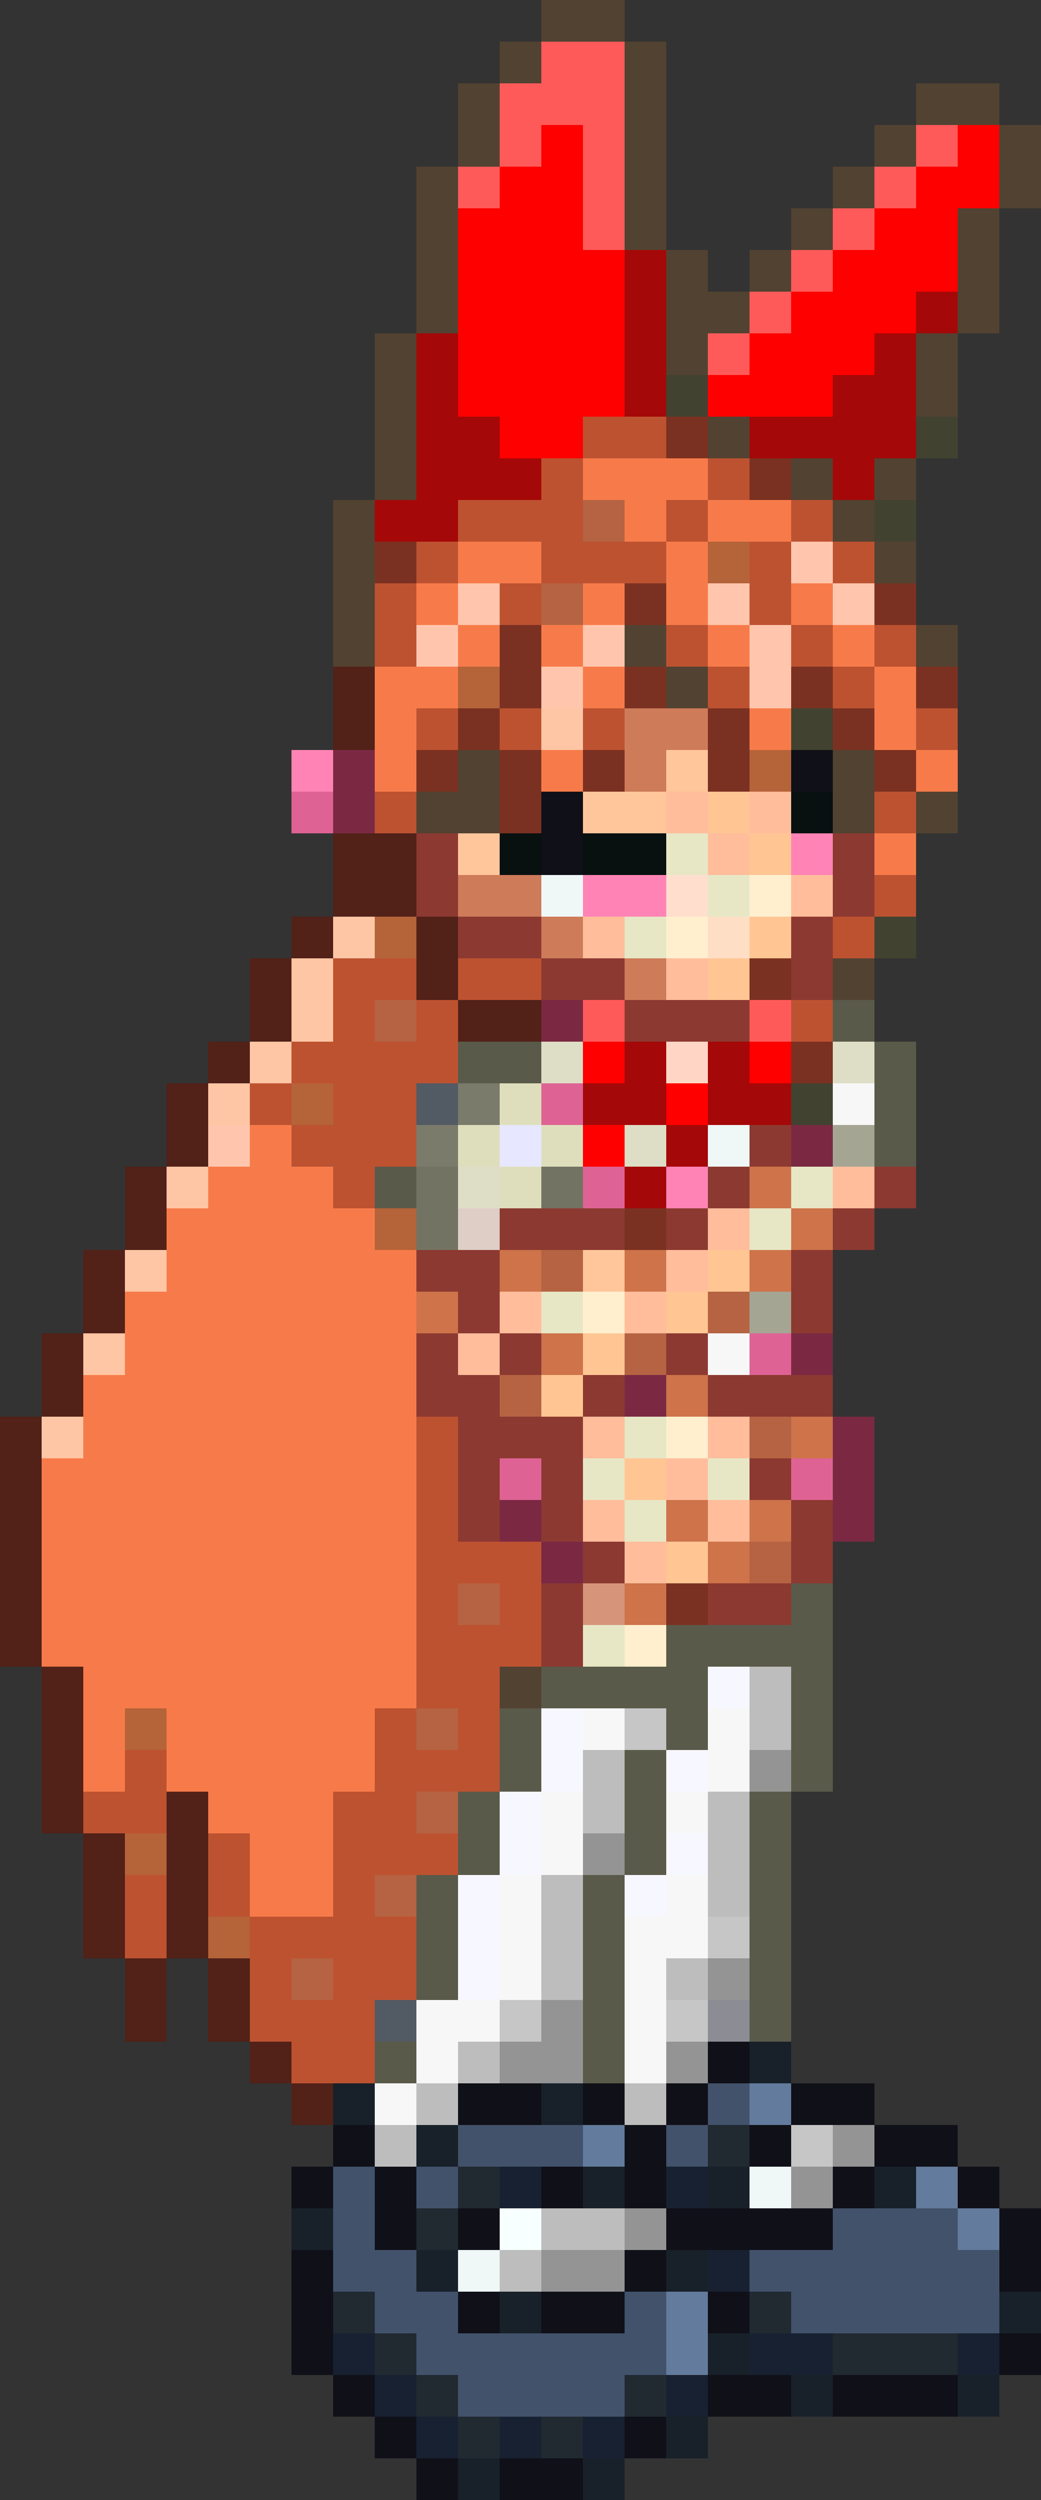
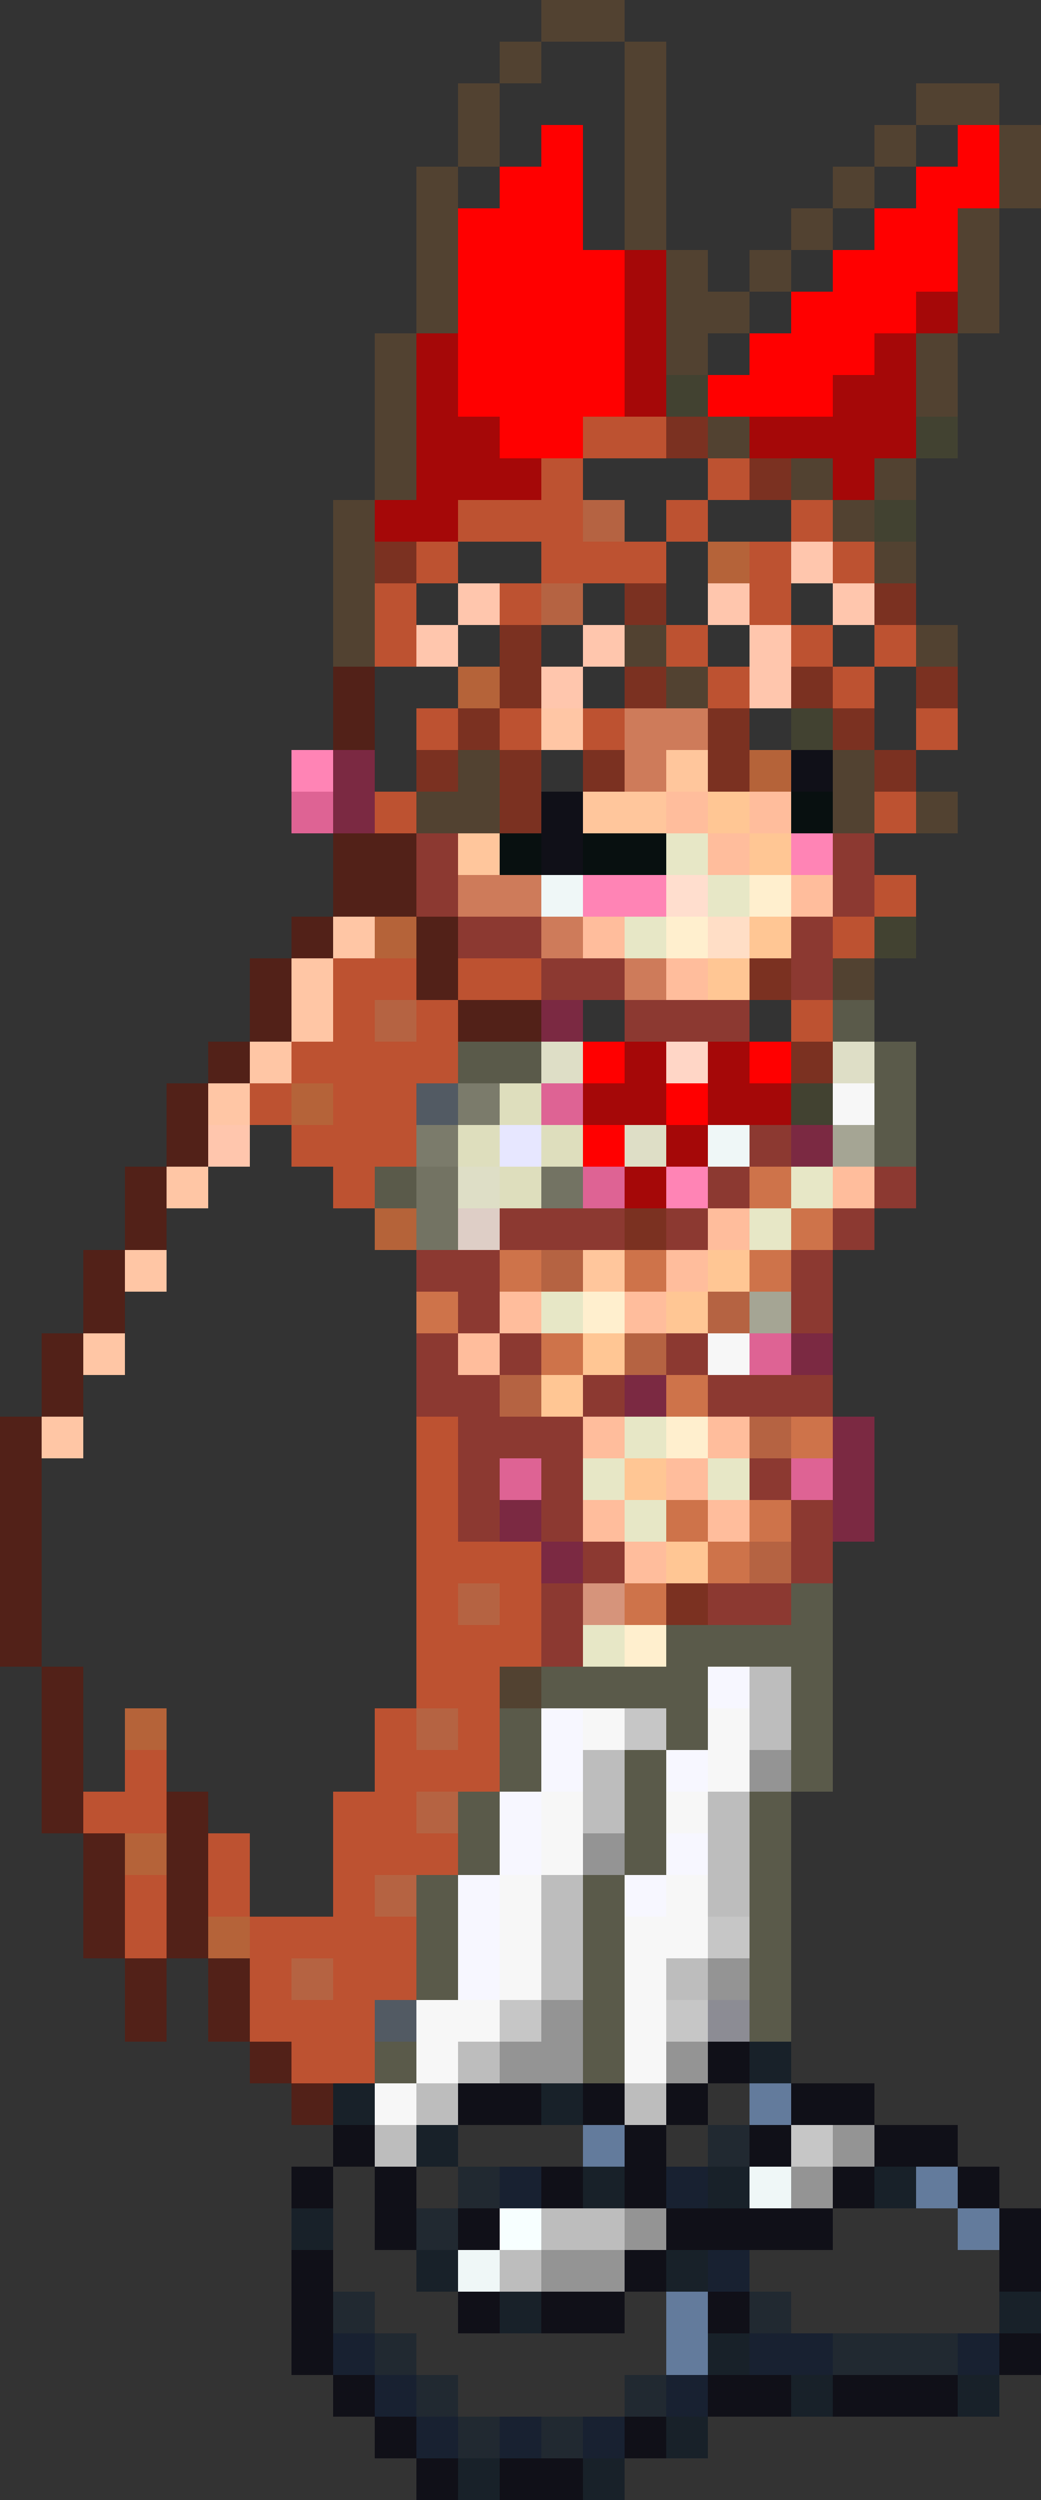
<svg xmlns="http://www.w3.org/2000/svg" height="60.0px" width="25.0px">
  <rect width="100%" height="100%" fill="#333333" stroke="none" />
  <g transform="matrix(1.0, 0.0, 0.0, 1.0, 13.0, 28.0)">
    <path d="M10.0 -18.0 L10.0 -20.0 11.0 -20.0 11.0 -23.0 12.0 -23.0 12.0 -25.0 11.0 -25.0 11.0 -26.0 9.0 -26.0 9.0 -25.0 8.0 -25.0 8.0 -24.0 7.0 -24.0 7.0 -23.0 6.0 -23.0 6.0 -22.0 5.0 -22.0 5.0 -21.0 4.0 -21.0 4.0 -22.0 3.0 -22.0 3.0 -27.0 2.0 -27.0 2.0 -28.0 0.0 -28.0 0.0 -27.0 -1.0 -27.0 -1.0 -26.0 -2.0 -26.0 -2.0 -24.0 -3.0 -24.0 -3.0 -20.0 -4.0 -20.0 -4.0 -16.0 -5.0 -16.0 -5.0 -12.0 -4.0 -12.0 -4.0 -14.0 -4.0 -15.0 -4.0 -16.0 -3.0 -16.0 -3.0 -20.0 -2.0 -20.0 -2.0 -23.0 -2.0 -24.0 -1.0 -24.0 -1.0 -26.0 0.0 -26.0 0.0 -27.0 2.0 -27.0 2.0 -22.0 3.0 -22.0 3.0 -19.0 4.0 -19.0 4.0 -20.0 5.0 -20.0 5.0 -21.0 6.0 -21.0 6.0 -22.0 7.0 -22.0 7.0 -23.0 8.0 -23.0 8.0 -24.0 9.0 -24.0 9.0 -25.0 10.0 -25.0 11.0 -25.0 11.0 -23.0 10.0 -23.0 10.0 -21.0 10.0 -20.0 9.0 -20.0 9.0 -18.0 10.0 -18.0 M8.0 -4.0 L8.0 -5.0 7.0 -5.0 7.0 -4.0 8.0 -4.0 M9.0 -8.0 L10.0 -8.0 10.0 -9.0 9.0 -9.0 9.0 -8.0 M10.0 -12.0 L10.0 -13.0 9.0 -13.0 9.0 -12.0 10.0 -12.0 M9.0 -14.0 L9.0 -15.0 8.0 -15.0 8.0 -16.0 9.0 -16.0 9.0 -17.0 8.0 -17.0 8.0 -16.0 7.0 -16.0 7.0 -17.0 6.0 -17.0 6.0 -16.0 7.0 -16.0 7.0 -15.0 8.0 -15.0 8.0 -14.0 9.0 -14.0 M5.0 -18.0 L4.0 -18.0 4.0 -17.0 5.0 -17.0 5.0 -18.0 M2.0 -13.0 L2.0 -12.0 3.0 -12.0 3.0 -13.0 2.0 -13.0 M-1.0 -10.0 L-2.0 -10.0 -2.0 -9.0 -3.0 -9.0 -3.0 -8.0 -2.0 -8.0 -1.0 -8.0 -1.0 -10.0 M3.0 -12.0 L3.0 -11.0 4.0 -11.0 4.0 -12.0 3.0 -12.0 M0.0 13.0 L0.0 12.0 -1.0 12.0 -1.0 13.0 0.0 13.0 M8.0 -10.0 L7.0 -10.0 7.0 -9.0 7.0 -8.0 8.0 -8.0 8.0 -9.0 8.0 -10.0" fill="#524231" fill-rule="evenodd" stroke="none" />
-     <path d="M10.0 -25.0 L9.0 -25.0 9.0 -24.0 8.0 -24.0 8.0 -23.0 7.0 -23.0 7.0 -22.0 6.0 -22.0 6.0 -21.0 5.0 -21.0 5.0 -20.0 4.0 -20.0 4.0 -19.0 5.0 -19.0 5.0 -20.0 6.0 -20.0 6.0 -21.0 7.0 -21.0 7.0 -22.0 8.0 -22.0 8.0 -23.0 9.0 -23.0 9.0 -24.0 10.0 -24.0 10.0 -25.0 M2.0 -22.0 L2.0 -27.0 0.0 -27.0 0.0 -26.0 -1.0 -26.0 -1.0 -24.0 -2.0 -24.0 -2.0 -23.0 -1.0 -23.0 -1.0 -24.0 0.0 -24.0 0.0 -25.0 1.0 -25.0 1.0 -22.0 2.0 -22.0 M2.0 -4.0 L1.0 -4.0 1.0 -3.0 2.0 -3.0 2.0 -4.0 M5.0 -4.0 L5.0 -3.0 6.0 -3.0 6.0 -4.0 5.0 -4.0" fill="#ff5a5a" fill-rule="evenodd" stroke="none" />
    <path d="M10.0 -21.0 L10.0 -23.0 11.0 -23.0 11.0 -25.0 10.0 -25.0 10.0 -24.0 9.0 -24.0 9.0 -23.0 8.0 -23.0 8.0 -22.0 7.0 -22.0 7.0 -21.0 6.0 -21.0 6.0 -20.0 5.0 -20.0 5.0 -19.0 4.0 -19.0 4.0 -18.0 5.0 -18.0 7.0 -18.0 7.0 -19.0 8.0 -19.0 8.0 -20.0 9.0 -20.0 9.0 -21.0 10.0 -21.0 M-2.0 -23.0 L-2.0 -20.0 -2.0 -18.0 -1.0 -18.0 -1.0 -17.0 0.0 -17.0 1.0 -17.0 1.0 -18.0 2.0 -18.0 2.0 -22.0 1.0 -22.0 1.0 -25.0 0.0 -25.0 0.0 -24.0 -1.0 -24.0 -1.0 -23.0 -2.0 -23.0 M2.0 -3.0 L1.0 -3.0 1.0 -2.0 2.0 -2.0 2.0 -3.0 M6.0 -3.0 L5.0 -3.0 5.0 -2.0 6.0 -2.0 6.0 -3.0 M4.0 -1.0 L4.0 -2.0 3.0 -2.0 3.0 -1.0 4.0 -1.0 M2.0 -1.0 L1.0 -1.0 1.0 0.0 2.0 0.0 2.0 -1.0" fill="#ff0000" fill-rule="evenodd" stroke="none" />
    <path d="M9.0 -18.0 L9.0 -20.0 10.0 -20.0 10.0 -21.0 9.0 -21.0 9.0 -20.0 8.0 -20.0 8.0 -19.0 7.0 -19.0 7.0 -18.0 5.0 -18.0 5.0 -17.0 6.0 -17.0 7.0 -17.0 7.0 -16.0 8.0 -16.0 8.0 -17.0 9.0 -17.0 9.0 -18.0 M3.0 -19.0 L3.0 -22.0 2.0 -22.0 2.0 -18.0 3.0 -18.0 3.0 -19.0 M-2.0 -20.0 L-3.0 -20.0 -3.0 -16.0 -4.0 -16.0 -4.0 -15.0 -3.0 -15.0 -2.0 -15.0 -2.0 -16.0 0.0 -16.0 0.0 -17.0 -1.0 -17.0 -1.0 -18.0 -2.0 -18.0 -2.0 -20.0 M5.0 -3.0 L4.0 -3.0 4.0 -2.0 4.0 -1.0 5.0 -1.0 6.0 -1.0 6.0 -2.0 5.0 -2.0 5.0 -3.0 M3.0 -3.0 L2.0 -3.0 2.0 -2.0 1.0 -2.0 1.0 -1.0 2.0 -1.0 3.0 -1.0 3.0 -2.0 3.0 -3.0 M4.0 -1.0 L3.0 -1.0 3.0 0.0 2.0 0.0 2.0 1.0 3.0 1.0 3.0 0.0 4.0 0.0 4.0 -1.0" fill="#a50808" fill-rule="evenodd" stroke="none" />
    <path d="M8.0 -5.0 L9.0 -5.0 9.0 -6.0 8.0 -6.0 8.0 -5.0 M9.0 -15.0 L9.0 -16.0 8.0 -16.0 8.0 -15.0 9.0 -15.0 M9.0 -17.0 L10.0 -17.0 10.0 -18.0 9.0 -18.0 9.0 -17.0 M4.0 -19.0 L3.0 -19.0 3.0 -18.0 4.0 -18.0 4.0 -19.0 M6.0 -2.0 L6.0 -1.0 7.0 -1.0 7.0 -2.0 6.0 -2.0 M7.0 -10.0 L7.0 -11.0 6.0 -11.0 6.0 -10.0 7.0 -10.0" fill="#424231" fill-rule="evenodd" stroke="none" />
    <path d="M9.0 -6.0 L9.0 -7.0 8.0 -7.0 8.0 -6.0 7.0 -6.0 7.0 -5.0 8.0 -5.0 8.0 -6.0 9.0 -6.0 M10.0 -10.0 L10.0 -11.0 9.0 -11.0 9.0 -10.0 10.0 -10.0 M-4.0 -14.0 L-4.0 -12.0 -3.0 -12.0 -3.0 -13.0 -3.0 -14.0 -4.0 -14.0 M0.0 -17.0 L0.0 -16.0 -2.0 -16.0 -2.0 -15.0 0.0 -15.0 0.0 -14.0 1.0 -14.0 2.0 -14.0 3.0 -14.0 3.0 -15.0 2.0 -15.0 1.0 -15.0 1.0 -16.0 1.0 -17.0 0.0 -17.0 M-2.0 -15.0 L-3.0 -15.0 -3.0 -14.0 -2.0 -14.0 -2.0 -15.0 M2.0 -18.0 L1.0 -18.0 1.0 -17.0 3.0 -17.0 3.0 -18.0 2.0 -18.0 M4.0 -17.0 L4.0 -16.0 3.0 -16.0 3.0 -15.0 4.0 -15.0 4.0 -16.0 5.0 -16.0 5.0 -17.0 4.0 -17.0 M4.0 -13.0 L3.0 -13.0 3.0 -12.0 4.0 -12.0 4.0 -11.0 5.0 -11.0 5.0 -12.0 4.0 -12.0 4.0 -13.0 M5.0 -15.0 L5.0 -14.0 5.0 -13.0 6.0 -13.0 6.0 -14.0 6.0 -15.0 5.0 -15.0 M0.0 -13.0 L0.0 -14.0 -1.0 -14.0 -1.0 -13.0 0.0 -13.0 M2.0 -11.0 L1.0 -11.0 1.0 -10.0 2.0 -10.0 2.0 -11.0 M-2.0 -11.0 L-3.0 -11.0 -3.0 -10.0 -2.0 -10.0 -2.0 -11.0 M-3.0 -9.0 L-4.0 -9.0 -4.0 -8.0 -3.0 -8.0 -3.0 -9.0 M-1.0 -11.0 L-1.0 -10.0 0.0 -10.0 0.0 -11.0 -1.0 -11.0 M-2.0 -5.0 L-2.0 -4.0 -3.0 -4.0 -3.0 -5.0 -4.0 -5.0 -5.0 -5.0 -5.0 -3.0 -6.0 -3.0 -6.0 -2.0 -5.0 -2.0 -5.0 -1.0 -6.0 -1.0 -6.0 0.0 -5.0 0.0 -5.0 1.0 -4.0 1.0 -4.0 0.0 -3.0 0.0 -3.0 -1.0 -3.0 -2.0 -2.0 -2.0 -2.0 -3.0 -2.0 -4.0 0.0 -4.0 0.0 -5.0 -2.0 -5.0 M-11.0 15.0 L-11.0 16.0 -10.0 16.0 -9.0 16.0 -9.0 15.0 -9.0 14.0 -10.0 14.0 -10.0 15.0 -11.0 15.0 M-10.0 17.0 L-10.0 19.0 -9.0 19.0 -9.0 17.0 -10.0 17.0 M-8.0 16.0 L-8.0 18.0 -7.0 18.0 -7.0 19.0 -7.0 21.0 -6.0 21.0 -6.0 22.0 -5.0 22.0 -4.0 22.0 -4.0 21.0 -4.0 20.0 -3.0 20.0 -3.0 18.0 -4.0 18.0 -4.0 17.0 -3.0 17.0 -2.0 17.0 -2.0 16.0 -3.0 16.0 -3.0 15.0 -2.0 15.0 -1.0 15.0 -1.0 13.0 -1.0 12.0 0.0 12.0 0.0 10.0 0.0 9.0 -1.0 9.0 -2.0 9.0 -2.0 6.0 -3.0 6.0 -3.0 13.0 -4.0 13.0 -4.0 15.0 -5.0 15.0 -5.0 18.0 -7.0 18.0 -7.0 16.0 -8.0 16.0 M6.0 -4.0 L6.0 -3.0 7.0 -3.0 7.0 -4.0 6.0 -4.0 M-3.0 -4.0 L-3.0 -3.0 -4.0 -3.0 -4.0 -4.0 -3.0 -4.0 M-6.0 -1.0 L-6.0 -2.0 -7.0 -2.0 -7.0 -1.0 -6.0 -1.0 M-2.0 10.0 L-1.0 10.0 -1.0 11.0 -2.0 11.0 -2.0 10.0 M-3.0 13.0 L-2.0 13.0 -2.0 14.0 -3.0 14.0 -3.0 13.0 M-5.0 20.0 L-6.0 20.0 -6.0 19.0 -5.0 19.0 -5.0 20.0 M7.0 -15.0 L7.0 -16.0 6.0 -16.0 6.0 -15.0 7.0 -15.0 7.0 -14.0 8.0 -14.0 8.0 -15.0 7.0 -15.0 M9.0 -13.0 L8.0 -13.0 8.0 -12.0 7.0 -12.0 7.0 -13.0 6.0 -13.0 6.0 -12.0 7.0 -12.0 7.0 -11.0 8.0 -11.0 8.0 -12.0 9.0 -12.0 9.0 -13.0 M8.0 -9.0 L8.0 -8.0 9.0 -8.0 9.0 -9.0 8.0 -9.0" fill="#bd5231" fill-rule="evenodd" stroke="none" />
-     <path d="M9.0 -7.0 L9.0 -8.0 8.0 -8.0 8.0 -7.0 9.0 -7.0 M10.0 -9.0 L10.0 -10.0 9.0 -10.0 9.0 -11.0 9.0 -12.0 8.0 -12.0 8.0 -11.0 8.0 -10.0 9.0 -10.0 9.0 -9.0 10.0 -9.0 M1.0 -17.0 L1.0 -16.0 2.0 -16.0 2.0 -15.0 3.0 -15.0 3.0 -14.0 3.0 -13.0 4.0 -13.0 4.0 -14.0 4.0 -15.0 3.0 -15.0 3.0 -16.0 4.0 -16.0 4.0 -17.0 3.0 -17.0 1.0 -17.0 M2.0 -14.0 L1.0 -14.0 1.0 -13.0 0.0 -13.0 0.0 -12.0 1.0 -12.0 1.0 -11.0 2.0 -11.0 2.0 -12.0 1.0 -12.0 1.0 -13.0 2.0 -13.0 2.0 -14.0 M0.0 -14.0 L0.0 -15.0 -2.0 -15.0 -2.0 -14.0 -1.0 -14.0 0.0 -14.0 M5.0 -16.0 L4.0 -16.0 4.0 -15.0 5.0 -15.0 6.0 -15.0 6.0 -16.0 5.0 -16.0 M5.0 -12.0 L5.0 -13.0 4.0 -13.0 4.0 -12.0 5.0 -12.0 M-1.0 -13.0 L-2.0 -13.0 -2.0 -12.0 -1.0 -12.0 -1.0 -13.0 M-2.0 -12.0 L-3.0 -12.0 -4.0 -12.0 -4.0 -10.0 -4.0 -9.0 -3.0 -9.0 -3.0 -10.0 -3.0 -11.0 -2.0 -11.0 -2.0 -12.0 M-3.0 -13.0 L-2.0 -13.0 -2.0 -14.0 -3.0 -14.0 -3.0 -13.0 M0.0 -10.0 L0.0 -9.0 1.0 -9.0 1.0 -10.0 0.0 -10.0 M5.0 -11.0 L5.0 -10.0 6.0 -10.0 6.0 -11.0 5.0 -11.0 M-9.0 1.0 L-9.0 2.0 -9.0 3.0 -10.0 3.0 -10.0 4.0 -10.0 5.0 -11.0 5.0 -11.0 6.0 -11.0 7.0 -12.0 7.0 -12.0 12.0 -11.0 12.0 -11.0 15.0 -10.0 15.0 -10.0 14.0 -10.0 13.0 -9.0 13.0 -9.0 14.0 -9.0 15.0 -8.0 15.0 -8.0 16.0 -7.0 16.0 -7.0 18.0 -5.0 18.0 -5.0 15.0 -4.0 15.0 -4.0 13.0 -3.0 13.0 -3.0 6.0 -3.0 4.0 -3.0 3.0 -3.0 2.0 -4.0 2.0 -4.0 1.0 -5.0 1.0 -5.0 0.0 -6.0 0.0 -6.0 -1.0 -7.0 -1.0 -7.0 0.0 -8.0 0.0 -8.0 1.0 -9.0 1.0 M7.0 -14.0 L6.0 -14.0 6.0 -13.0 7.0 -13.0 7.0 -14.0 M8.0 -13.0 L7.0 -13.0 7.0 -12.0 8.0 -12.0 8.0 -13.0" fill="#f77b4a" fill-rule="evenodd" stroke="none" />
    <path d="M1.0 -16.0 L1.0 -15.0 2.0 -15.0 2.0 -16.0 1.0 -16.0 M1.0 -14.0 L0.0 -14.0 0.0 -13.0 1.0 -13.0 1.0 -14.0 M-3.0 -4.0 L-4.0 -4.0 -4.0 -3.0 -3.0 -3.0 -3.0 -4.0 M1.0 2.0 L0.0 2.0 0.0 3.0 1.0 3.0 1.0 2.0 M0.0 5.0 L-1.0 5.0 -1.0 6.0 0.0 6.0 0.0 5.0 M5.0 3.0 L4.0 3.0 4.0 4.0 5.0 4.0 5.0 3.0 M3.0 4.0 L2.0 4.0 2.0 5.0 3.0 5.0 3.0 4.0 M5.0 6.0 L5.0 7.0 6.0 7.0 6.0 6.0 5.0 6.0 M5.0 9.0 L5.0 10.0 6.0 10.0 6.0 9.0 5.0 9.0 M-2.0 10.0 L-2.0 11.0 -1.0 11.0 -1.0 10.0 -2.0 10.0 M-3.0 13.0 L-3.0 14.0 -2.0 14.0 -2.0 13.0 -3.0 13.0 M-2.0 15.0 L-3.0 15.0 -3.0 16.0 -2.0 16.0 -2.0 15.0 M-3.0 17.0 L-4.0 17.0 -4.0 18.0 -3.0 18.0 -3.0 17.0 M-5.0 20.0 L-5.0 19.0 -6.0 19.0 -6.0 20.0 -5.0 20.0" fill="#b56342" fill-rule="evenodd" stroke="none" />
    <path d="M10.0 -11.0 L10.0 -12.0 9.0 -12.0 9.0 -11.0 10.0 -11.0 M9.0 -13.0 L9.0 -14.0 8.0 -14.0 8.0 -13.0 9.0 -13.0 M-4.0 -15.0 L-4.0 -14.0 -3.0 -14.0 -3.0 -15.0 -4.0 -15.0 M3.0 -14.0 L2.0 -14.0 2.0 -13.0 3.0 -13.0 3.0 -14.0 M3.0 -17.0 L4.0 -17.0 4.0 -18.0 3.0 -18.0 3.0 -17.0 M5.0 -17.0 L5.0 -16.0 6.0 -16.0 6.0 -17.0 5.0 -17.0 M2.0 -12.0 L2.0 -11.0 3.0 -11.0 3.0 -12.0 2.0 -12.0 M0.0 -12.0 L0.0 -13.0 -1.0 -13.0 -1.0 -12.0 -1.0 -11.0 -2.0 -11.0 -2.0 -10.0 -3.0 -10.0 -3.0 -9.0 -2.0 -9.0 -2.0 -10.0 -1.0 -10.0 -1.0 -8.0 0.0 -8.0 0.0 -9.0 0.0 -10.0 -1.0 -10.0 -1.0 -11.0 0.0 -11.0 0.0 -12.0 M1.0 -10.0 L1.0 -9.0 2.0 -9.0 2.0 -10.0 1.0 -10.0 M5.0 -11.0 L4.0 -11.0 4.0 -10.0 4.0 -9.0 5.0 -9.0 5.0 -10.0 5.0 -11.0 M5.0 -5.0 L5.0 -4.0 6.0 -4.0 6.0 -5.0 5.0 -5.0 M2.0 1.0 L2.0 2.0 3.0 2.0 3.0 1.0 2.0 1.0 M3.0 11.0 L4.0 11.0 4.0 10.0 3.0 10.0 3.0 11.0 M6.0 -11.0 L7.0 -11.0 7.0 -10.0 8.0 -10.0 8.0 -11.0 7.0 -11.0 7.0 -12.0 6.0 -12.0 6.0 -11.0 M9.0 -10.0 L8.0 -10.0 8.0 -9.0 9.0 -9.0 9.0 -10.0 M6.0 -3.0 L6.0 -2.0 7.0 -2.0 7.0 -3.0 6.0 -3.0" fill="#7b3121" fill-rule="evenodd" stroke="none" />
    <path d="M4.0 -15.0 L4.0 -14.0 5.0 -14.0 5.0 -15.0 4.0 -15.0 M-1.0 -12.0 L-2.0 -12.0 -2.0 -11.0 -1.0 -11.0 -1.0 -12.0 M5.0 -10.0 L5.0 -9.0 6.0 -9.0 6.0 -10.0 5.0 -10.0 M-3.0 -5.0 L-3.0 -6.0 -4.0 -6.0 -4.0 -5.0 -3.0 -5.0 M-10.0 16.0 L-10.0 17.0 -9.0 17.0 -9.0 16.0 -10.0 16.0 M-8.0 18.0 L-8.0 19.0 -7.0 19.0 -7.0 18.0 -8.0 18.0 M-6.0 -1.0 L-5.0 -1.0 -5.0 -2.0 -6.0 -2.0 -6.0 -1.0 M-3.0 1.0 L-4.0 1.0 -4.0 2.0 -3.0 2.0 -3.0 1.0 M-10.0 14.0 L-9.0 14.0 -9.0 13.0 -10.0 13.0 -10.0 14.0" fill="#b56339" fill-rule="evenodd" stroke="none" />
    <path d="M4.0 -14.0 L4.0 -13.0 5.0 -13.0 5.0 -12.0 5.0 -11.0 6.0 -11.0 6.0 -12.0 6.0 -13.0 5.0 -13.0 5.0 -14.0 4.0 -14.0 M-1.0 -14.0 L-2.0 -14.0 -2.0 -13.0 -3.0 -13.0 -3.0 -12.0 -2.0 -12.0 -2.0 -13.0 -1.0 -13.0 -1.0 -14.0 M2.0 -13.0 L1.0 -13.0 1.0 -12.0 2.0 -12.0 2.0 -13.0 M1.0 -11.0 L1.0 -12.0 0.0 -12.0 0.0 -11.0 1.0 -11.0 M-8.0 -1.0 L-8.0 0.0 -7.0 0.0 -7.0 -1.0 -8.0 -1.0 M7.0 -15.0 L6.0 -15.0 6.0 -14.0 7.0 -14.0 7.0 -13.0 8.0 -13.0 8.0 -14.0 7.0 -14.0 7.0 -15.0" fill="#ffc6ad" fill-rule="evenodd" stroke="none" />
    <path d="M-5.0 -12.0 L-5.0 -10.0 -4.0 -10.0 -4.0 -12.0 -5.0 -12.0 M-5.0 -8.0 L-5.0 -6.0 -6.0 -6.0 -6.0 -5.0 -7.0 -5.0 -7.0 -3.0 -8.0 -3.0 -8.0 -2.0 -9.0 -2.0 -9.0 0.0 -10.0 0.0 -10.0 2.0 -11.0 2.0 -11.0 4.0 -12.0 4.0 -12.0 6.0 -13.0 6.0 -13.0 12.0 -12.0 12.0 -12.0 16.0 -11.0 16.0 -11.0 19.0 -10.0 19.0 -10.0 21.0 -9.0 21.0 -9.0 19.0 -8.0 19.0 -8.0 21.0 -7.0 21.0 -7.0 22.0 -6.0 22.0 -6.0 23.0 -5.0 23.0 -5.0 22.0 -6.0 22.0 -6.0 21.0 -7.0 21.0 -7.0 19.0 -8.0 19.0 -8.0 18.0 -8.0 16.0 -8.0 15.0 -9.0 15.0 -9.0 16.0 -9.0 17.0 -9.0 19.0 -10.0 19.0 -10.0 17.0 -10.0 16.0 -11.0 16.0 -11.0 15.0 -11.0 12.0 -12.0 12.0 -12.0 7.0 -12.0 6.0 -11.0 6.0 -11.0 5.0 -11.0 4.0 -10.0 4.0 -10.0 3.0 -10.0 2.0 -9.0 2.0 -9.0 1.0 -9.0 0.0 -8.0 0.0 -8.0 -1.0 -8.0 -2.0 -7.0 -2.0 -7.0 -3.0 -6.0 -3.0 -6.0 -5.0 -5.0 -5.0 -5.0 -6.0 -4.0 -6.0 -3.0 -6.0 -3.0 -5.0 -3.0 -4.0 -2.0 -4.0 -2.0 -5.0 -2.0 -6.0 -3.0 -6.0 -3.0 -8.0 -4.0 -8.0 -5.0 -8.0 M0.0 -3.0 L0.0 -4.0 -2.0 -4.0 -2.0 -3.0 0.0 -3.0" fill="#522118" fill-rule="evenodd" stroke="none" />
    <path d="M7.0 9.0 L8.0 9.0 8.0 6.0 7.0 6.0 7.0 7.0 7.0 8.0 7.0 9.0 M7.0 5.0 L7.0 4.0 6.0 4.0 6.0 5.0 7.0 5.0 M-4.0 -9.0 L-4.0 -10.0 -5.0 -10.0 -5.0 -9.0 -5.0 -8.0 -4.0 -8.0 -4.0 -9.0 M1.0 -4.0 L0.0 -4.0 0.0 -3.0 1.0 -3.0 1.0 -4.0 M1.0 9.0 L0.0 9.0 0.0 8.0 -1.0 8.0 -1.0 9.0 0.0 9.0 0.0 10.0 1.0 10.0 1.0 9.0 M3.0 5.0 L2.0 5.0 2.0 6.0 3.0 6.0 3.0 5.0 M7.0 -1.0 L6.0 -1.0 6.0 0.0 7.0 0.0 7.0 -1.0" fill="#7b2942" fill-rule="evenodd" stroke="none" />
    <path d="M-1.0 -7.0 L-2.0 -7.0 -2.0 -6.0 0.0 -6.0 0.0 -5.0 1.0 -5.0 1.0 -6.0 0.0 -6.0 0.0 -7.0 -1.0 -7.0 M2.0 -11.0 L2.0 -10.0 2.0 -9.0 3.0 -9.0 3.0 -10.0 4.0 -10.0 4.0 -11.0 3.0 -11.0 2.0 -11.0 M2.0 -5.0 L2.0 -4.0 3.0 -4.0 3.0 -5.0 2.0 -5.0" fill="#ce7b5a" fill-rule="evenodd" stroke="none" />
    <path d="M-2.0 -8.0 L-2.0 -7.0 -1.0 -7.0 -1.0 -8.0 -2.0 -8.0 M4.0 -10.0 L3.0 -10.0 3.0 -9.0 2.0 -9.0 1.0 -9.0 1.0 -8.0 3.0 -8.0 3.0 -9.0 4.0 -9.0 4.0 -10.0 M2.0 2.0 L1.0 2.0 1.0 3.0 2.0 3.0 2.0 2.0" fill="#ffc69c" fill-rule="evenodd" stroke="none" />
    <path d="M7.0 10.0 L7.0 9.0 7.0 8.0 6.0 8.0 6.0 7.0 5.0 7.0 5.0 8.0 6.0 8.0 6.0 9.0 6.0 10.0 5.0 10.0 4.0 10.0 4.0 11.0 6.0 11.0 6.0 10.0 7.0 10.0 M7.0 6.0 L7.0 5.0 6.0 5.0 5.0 5.0 4.0 5.0 4.0 4.0 3.0 4.0 3.0 5.0 4.0 5.0 4.0 6.0 5.0 6.0 6.0 6.0 7.0 6.0 M7.0 4.0 L7.0 2.0 8.0 2.0 8.0 1.0 9.0 1.0 9.0 0.0 8.0 0.0 8.0 1.0 7.0 1.0 7.0 2.0 6.0 2.0 6.0 3.0 6.0 4.0 7.0 4.0 M-2.0 -7.0 L-2.0 -8.0 -3.0 -8.0 -3.0 -6.0 -2.0 -6.0 -2.0 -7.0 M2.0 -5.0 L1.0 -5.0 0.0 -5.0 0.0 -6.0 -2.0 -6.0 -2.0 -5.0 0.0 -5.0 0.0 -4.0 1.0 -4.0 2.0 -4.0 2.0 -5.0 M2.0 -4.0 L2.0 -3.0 3.0 -3.0 4.0 -3.0 5.0 -3.0 5.0 -4.0 4.0 -4.0 3.0 -4.0 2.0 -4.0 M6.0 -1.0 L5.0 -1.0 5.0 0.0 4.0 0.0 4.0 1.0 3.0 1.0 3.0 2.0 4.0 2.0 4.0 1.0 5.0 1.0 5.0 0.0 6.0 0.0 6.0 -1.0 M-3.0 2.0 L-3.0 3.0 -2.0 3.0 -2.0 4.0 -1.0 4.0 -1.0 3.0 -1.0 2.0 -2.0 2.0 -3.0 2.0 M-3.0 4.0 L-3.0 6.0 -2.0 6.0 -2.0 9.0 -1.0 9.0 -1.0 8.0 -1.0 7.0 0.0 7.0 0.0 8.0 0.0 9.0 1.0 9.0 1.0 8.0 1.0 7.0 1.0 6.0 0.0 6.0 -1.0 6.0 -1.0 5.0 0.0 5.0 0.0 4.0 -1.0 4.0 -1.0 5.0 -2.0 5.0 -2.0 4.0 -3.0 4.0 M-1.0 1.0 L-1.0 2.0 0.0 2.0 1.0 2.0 2.0 2.0 2.0 1.0 1.0 1.0 0.0 1.0 -1.0 1.0 M2.0 5.0 L1.0 5.0 1.0 6.0 2.0 6.0 2.0 5.0 M2.0 10.0 L2.0 9.0 1.0 9.0 1.0 10.0 0.0 10.0 0.0 12.0 1.0 12.0 1.0 11.0 1.0 10.0 2.0 10.0 M8.0 -8.0 L7.0 -8.0 7.0 -7.0 7.0 -6.0 8.0 -6.0 8.0 -7.0 8.0 -8.0 M6.0 -5.0 L6.0 -4.0 7.0 -4.0 7.0 -5.0 7.0 -6.0 6.0 -6.0 6.0 -5.0" fill="#8c3931" fill-rule="evenodd" stroke="none" />
    <path d="M-1.0 -8.0 L-1.0 -7.0 0.0 -7.0 0.0 -8.0 -1.0 -8.0 M3.0 -8.0 L1.0 -8.0 1.0 -7.0 3.0 -7.0 3.0 -8.0 M6.0 -9.0 L6.0 -8.0 7.0 -8.0 7.0 -9.0 6.0 -9.0" fill="#081010" fill-rule="evenodd" stroke="none" />
    <path d="M-6.0 -9.0 L-6.0 -8.0 -5.0 -8.0 -5.0 -9.0 -6.0 -9.0 M1.0 -2.0 L0.0 -2.0 0.0 -1.0 1.0 -1.0 1.0 -2.0 M1.0 1.0 L2.0 1.0 2.0 0.0 1.0 0.0 1.0 1.0 M0.0 8.0 L0.0 7.0 -1.0 7.0 -1.0 8.0 0.0 8.0 M5.0 4.0 L5.0 5.0 6.0 5.0 6.0 4.0 5.0 4.0 M6.0 7.0 L6.0 8.0 7.0 8.0 7.0 7.0 6.0 7.0" fill="#de6394" fill-rule="evenodd" stroke="none" />
    <path d="M-5.0 -10.0 L-6.0 -10.0 -6.0 -9.0 -5.0 -9.0 -5.0 -10.0 M6.0 -8.0 L6.0 -7.0 7.0 -7.0 7.0 -8.0 6.0 -8.0 M1.0 -7.0 L1.0 -6.0 2.0 -6.0 3.0 -6.0 3.0 -7.0 1.0 -7.0 M4.0 0.0 L3.0 0.0 3.0 1.0 4.0 1.0 4.0 0.0" fill="#ff84b5" fill-rule="evenodd" stroke="none" />
    <path d="M1.0 -11.0 L0.0 -11.0 0.0 -10.0 1.0 -10.0 1.0 -11.0 M-4.0 -6.0 L-5.0 -6.0 -5.0 -5.0 -6.0 -5.0 -6.0 -3.0 -7.0 -3.0 -7.0 -2.0 -8.0 -2.0 -8.0 -1.0 -7.0 -1.0 -7.0 -2.0 -6.0 -2.0 -6.0 -3.0 -5.0 -3.0 -5.0 -5.0 -4.0 -5.0 -4.0 -6.0 M-8.0 0.0 L-9.0 0.0 -9.0 1.0 -8.0 1.0 -8.0 0.0 M-9.0 2.0 L-10.0 2.0 -10.0 3.0 -9.0 3.0 -9.0 2.0 M-10.0 4.0 L-11.0 4.0 -11.0 5.0 -10.0 5.0 -10.0 4.0 M-11.0 6.0 L-12.0 6.0 -12.0 7.0 -11.0 7.0 -11.0 6.0" fill="#ffc6a5" fill-rule="evenodd" stroke="none" />
    <path d="M4.0 -9.0 L3.0 -9.0 3.0 -8.0 4.0 -8.0 4.0 -9.0 M5.0 -7.0 L5.0 -8.0 4.0 -8.0 4.0 -7.0 5.0 -7.0 M5.0 -9.0 L5.0 -8.0 6.0 -8.0 6.0 -9.0 5.0 -9.0 M1.0 -6.0 L1.0 -5.0 2.0 -5.0 2.0 -6.0 1.0 -6.0 M4.0 -5.0 L3.0 -5.0 3.0 -4.0 4.0 -4.0 4.0 -5.0 M-1.0 3.0 L-1.0 4.0 -2.0 4.0 -2.0 5.0 -1.0 5.0 -1.0 4.0 0.0 4.0 0.0 3.0 -1.0 3.0 M1.0 6.0 L1.0 7.0 2.0 7.0 2.0 6.0 1.0 6.0 M1.0 8.0 L1.0 9.0 2.0 9.0 2.0 10.0 3.0 10.0 3.0 9.0 2.0 9.0 2.0 8.0 1.0 8.0 M5.0 1.0 L4.0 1.0 4.0 2.0 3.0 2.0 3.0 3.0 2.0 3.0 2.0 4.0 3.0 4.0 3.0 3.0 4.0 3.0 4.0 2.0 5.0 2.0 5.0 1.0 M5.0 6.0 L4.0 6.0 4.0 7.0 5.0 7.0 5.0 6.0 M5.0 8.0 L4.0 8.0 4.0 7.0 3.0 7.0 3.0 8.0 4.0 8.0 4.0 9.0 5.0 9.0 5.0 8.0 M7.0 -6.0 L7.0 -7.0 6.0 -7.0 6.0 -6.0 7.0 -6.0 M7.0 0.0 L7.0 1.0 8.0 1.0 8.0 0.0 7.0 0.0" fill="#ffbd9c" fill-rule="evenodd" stroke="none" />
    <path d="M5.0 -9.0 L4.0 -9.0 4.0 -8.0 5.0 -8.0 5.0 -7.0 6.0 -7.0 6.0 -8.0 5.0 -8.0 5.0 -9.0 M5.0 -6.0 L5.0 -5.0 4.0 -5.0 4.0 -4.0 5.0 -4.0 5.0 -5.0 6.0 -5.0 6.0 -6.0 5.0 -6.0 M0.0 5.0 L0.0 6.0 1.0 6.0 1.0 5.0 0.0 5.0 M2.0 4.0 L1.0 4.0 1.0 5.0 2.0 5.0 2.0 4.0 M4.0 3.0 L5.0 3.0 5.0 2.0 4.0 2.0 4.0 3.0 3.0 3.0 3.0 4.0 4.0 4.0 4.0 3.0 M3.0 7.0 L2.0 7.0 2.0 8.0 3.0 8.0 3.0 7.0 M3.0 9.0 L3.0 10.0 4.0 10.0 4.0 9.0 3.0 9.0" fill="#ffc694" fill-rule="evenodd" stroke="none" />
    <path d="M4.0 -8.0 L3.0 -8.0 3.0 -7.0 4.0 -7.0 4.0 -6.0 5.0 -6.0 5.0 -7.0 4.0 -7.0 4.0 -8.0 M2.0 -6.0 L2.0 -5.0 3.0 -5.0 3.0 -6.0 2.0 -6.0 M1.0 7.0 L1.0 8.0 2.0 8.0 2.0 9.0 3.0 9.0 3.0 8.0 2.0 8.0 2.0 7.0 3.0 7.0 3.0 6.0 2.0 6.0 2.0 7.0 1.0 7.0 M1.0 3.0 L0.0 3.0 0.0 4.0 1.0 4.0 1.0 3.0 M6.0 0.0 L6.0 1.0 5.0 1.0 5.0 2.0 6.0 2.0 6.0 1.0 7.0 1.0 7.0 0.0 6.0 0.0 M5.0 7.0 L4.0 7.0 4.0 8.0 5.0 8.0 5.0 7.0 M1.0 12.0 L2.0 12.0 2.0 11.0 1.0 11.0 1.0 12.0" fill="#e7e7c6" fill-rule="evenodd" stroke="none" />
    <path d="M4.0 -6.0 L4.0 -7.0 3.0 -7.0 3.0 -6.0 4.0 -6.0" fill="#ffdece" fill-rule="evenodd" stroke="none" />
    <path d="M-5.0 23.0 L-5.0 24.0 -6.0 24.0 -6.0 25.0 -5.0 25.0 -5.0 24.0 -4.0 24.0 -4.0 23.0 -5.0 23.0 M-6.0 26.0 L-6.0 29.0 -5.0 29.0 -5.0 30.0 -4.0 30.0 -4.0 31.0 -3.0 31.0 -3.0 32.0 -2.0 32.0 -2.0 31.0 -3.0 31.0 -3.0 30.0 -4.0 30.0 -4.0 29.0 -5.0 29.0 -5.0 28.0 -5.0 27.0 -5.0 26.0 -6.0 26.0 M-1.0 32.0 L1.0 32.0 1.0 31.0 0.0 31.0 -1.0 31.0 -1.0 32.0 M2.0 31.0 L3.0 31.0 3.0 30.0 2.0 30.0 2.0 31.0 M4.0 30.0 L6.0 30.0 6.0 29.0 5.0 29.0 4.0 29.0 4.0 30.0 M7.0 30.0 L10.0 30.0 10.0 29.0 7.0 29.0 7.0 30.0 M11.0 29.0 L12.0 29.0 12.0 28.0 11.0 28.0 11.0 29.0 M12.0 27.0 L12.0 25.0 11.0 25.0 11.0 24.0 10.0 24.0 10.0 23.0 8.0 23.0 8.0 22.0 6.0 22.0 6.0 23.0 5.0 23.0 5.0 24.0 6.0 24.0 6.0 23.0 7.0 23.0 8.0 23.0 8.0 24.0 9.0 24.0 10.0 24.0 10.0 25.0 11.0 25.0 11.0 26.0 11.0 27.0 12.0 27.0 M0.0 -9.0 L0.0 -8.0 0.0 -7.0 1.0 -7.0 1.0 -8.0 1.0 -9.0 0.0 -9.0 M-1.0 22.0 L-2.0 22.0 -2.0 23.0 0.0 23.0 0.0 22.0 -1.0 22.0 M-3.0 24.0 L-4.0 24.0 -4.0 26.0 -3.0 26.0 -3.0 25.0 -3.0 24.0 M-2.0 27.0 L-2.0 28.0 -1.0 28.0 -1.0 27.0 -2.0 27.0 M0.0 28.0 L2.0 28.0 2.0 27.0 3.0 27.0 3.0 26.0 4.0 26.0 5.0 26.0 7.0 26.0 7.0 25.0 6.0 25.0 5.0 25.0 4.0 25.0 3.0 25.0 3.0 26.0 2.0 26.0 2.0 27.0 0.0 27.0 0.0 28.0 M2.0 22.0 L1.0 22.0 1.0 23.0 2.0 23.0 2.0 22.0 M5.0 21.0 L4.0 21.0 4.0 22.0 3.0 22.0 3.0 23.0 2.0 23.0 2.0 24.0 2.0 25.0 3.0 25.0 3.0 24.0 3.0 23.0 4.0 23.0 4.0 22.0 5.0 22.0 5.0 21.0 M1.0 25.0 L1.0 24.0 0.0 24.0 0.0 25.0 1.0 25.0 M-1.0 25.0 L-2.0 25.0 -2.0 26.0 -1.0 26.0 -1.0 25.0 M4.0 27.0 L4.0 28.0 5.0 28.0 5.0 27.0 4.0 27.0 M7.0 -10.0 L6.0 -10.0 6.0 -9.0 7.0 -9.0 7.0 -10.0 M7.0 24.0 L7.0 25.0 8.0 25.0 8.0 24.0 7.0 24.0" fill="#101018" fill-rule="evenodd" stroke="none" />
    <path d="M1.0 -7.0 L0.0 -7.0 0.0 -6.0 1.0 -6.0 1.0 -7.0 M5.0 -1.0 L4.0 -1.0 4.0 0.0 5.0 0.0 5.0 -1.0 M-2.0 26.0 L-2.0 27.0 -1.0 27.0 -1.0 26.0 -2.0 26.0 M5.0 25.0 L6.0 25.0 6.0 24.0 5.0 24.0 5.0 25.0" fill="#eff7f7" fill-rule="evenodd" stroke="none" />
    <path d="M6.0 -7.0 L5.0 -7.0 5.0 -6.0 6.0 -6.0 6.0 -7.0 M3.0 -6.0 L3.0 -5.0 4.0 -5.0 4.0 -6.0 3.0 -6.0 M2.0 3.0 L1.0 3.0 1.0 4.0 2.0 4.0 2.0 3.0 M4.0 6.0 L3.0 6.0 3.0 7.0 4.0 7.0 4.0 6.0 M2.0 12.0 L3.0 12.0 3.0 11.0 2.0 11.0 2.0 12.0" fill="#ffefce" fill-rule="evenodd" stroke="none" />
    <path d="M5.0 -6.0 L4.0 -6.0 4.0 -5.0 5.0 -5.0 5.0 -6.0" fill="#ffdec6" fill-rule="evenodd" stroke="none" />
    <path d="M4.0 -3.0 L3.0 -3.0 3.0 -2.0 4.0 -2.0 4.0 -3.0" fill="#ffd6c6" fill-rule="evenodd" stroke="none" />
    <path d="M1.0 -3.0 L0.0 -3.0 0.0 -2.0 1.0 -2.0 1.0 -3.0 M3.0 -1.0 L2.0 -1.0 2.0 0.0 3.0 0.0 3.0 -1.0 M-1.0 1.0 L-1.0 0.0 -2.0 0.0 -2.0 1.0 -1.0 1.0 M8.0 -2.0 L8.0 -3.0 7.0 -3.0 7.0 -2.0 8.0 -2.0" fill="#dedec6" fill-rule="evenodd" stroke="none" />
    <path d="M6.0 21.0 L6.0 15.0 7.0 15.0 7.0 10.0 6.0 10.0 6.0 11.0 4.0 11.0 3.0 11.0 3.0 12.0 2.0 12.0 1.0 12.0 0.0 12.0 0.0 13.0 1.0 13.0 2.0 13.0 3.0 13.0 3.0 14.0 4.0 14.0 4.0 13.0 4.0 12.0 5.0 12.0 6.0 12.0 6.0 14.0 6.0 15.0 5.0 15.0 5.0 18.0 5.0 19.0 5.0 20.0 5.0 21.0 6.0 21.0 M9.0 0.0 L9.0 -3.0 8.0 -3.0 8.0 -4.0 7.0 -4.0 7.0 -3.0 8.0 -3.0 8.0 -2.0 8.0 -1.0 8.0 0.0 9.0 0.0 M-2.0 -3.0 L-2.0 -2.0 -1.0 -2.0 0.0 -2.0 0.0 -3.0 -2.0 -3.0 M-3.0 0.0 L-4.0 0.0 -4.0 1.0 -3.0 1.0 -3.0 0.0 M-1.0 13.0 L-1.0 15.0 0.0 15.0 0.0 13.0 -1.0 13.0 M-1.0 15.0 L-2.0 15.0 -2.0 16.0 -2.0 17.0 -3.0 17.0 -3.0 18.0 -3.0 20.0 -2.0 20.0 -2.0 17.0 -1.0 17.0 -1.0 15.0 M-4.0 21.0 L-4.0 22.0 -3.0 22.0 -3.0 21.0 -4.0 21.0 M1.0 17.0 L1.0 20.0 1.0 22.0 2.0 22.0 2.0 18.0 2.0 17.0 1.0 17.0 M3.0 15.0 L3.0 14.0 2.0 14.0 2.0 16.0 2.0 17.0 3.0 17.0 3.0 16.0 3.0 15.0" fill="#5a5a4a" fill-rule="evenodd" stroke="none" />
    <path d="M1.0 -1.0 L0.0 -1.0 0.0 -2.0 -1.0 -2.0 -1.0 -1.0 -2.0 -1.0 -2.0 0.0 -1.0 0.0 -1.0 1.0 0.0 1.0 0.0 0.0 -1.0 0.0 -1.0 -1.0 0.0 -1.0 0.0 0.0 1.0 0.0 1.0 -1.0" fill="#dedebd" fill-rule="evenodd" stroke="none" />
    <path d="M-3.0 -1.0 L-3.0 0.0 -2.0 0.0 -2.0 -1.0 -1.0 -1.0 -1.0 -2.0 -2.0 -2.0 -2.0 -1.0 -3.0 -1.0" fill="#7b7b6b" fill-rule="evenodd" stroke="none" />
    <path d="M-2.0 -2.0 L-3.0 -2.0 -3.0 -1.0 -2.0 -1.0 -2.0 -2.0 M-3.0 20.0 L-4.0 20.0 -4.0 21.0 -3.0 21.0 -3.0 20.0" fill="#525a63" fill-rule="evenodd" stroke="none" />
    <path d="M0.0 0.0 L0.0 -1.0 -1.0 -1.0 -1.0 0.0 0.0 0.0" fill="#e7e7ff" fill-rule="evenodd" stroke="none" />
    <path d="M1.0 0.0 L0.0 0.0 0.0 1.0 1.0 1.0 1.0 0.0 M-2.0 0.0 L-3.0 0.0 -3.0 1.0 -3.0 2.0 -2.0 2.0 -2.0 1.0 -2.0 0.0" fill="#737363" fill-rule="evenodd" stroke="none" />
    <path d="M-2.0 2.0 L-1.0 2.0 -1.0 1.0 -2.0 1.0 -2.0 2.0" fill="#decec6" fill-rule="evenodd" stroke="none" />
    <path d="M-3.0 3.0 L-3.0 4.0 -2.0 4.0 -2.0 3.0 -3.0 3.0 M-1.0 2.0 L-1.0 3.0 0.0 3.0 0.0 2.0 -1.0 2.0 M3.0 2.0 L2.0 2.0 2.0 3.0 3.0 3.0 3.0 2.0 M6.0 0.0 L5.0 0.0 5.0 1.0 6.0 1.0 6.0 0.0 M5.0 2.0 L5.0 3.0 6.0 3.0 6.0 2.0 7.0 2.0 7.0 1.0 6.0 1.0 6.0 2.0 5.0 2.0 M1.0 5.0 L1.0 4.0 0.0 4.0 0.0 5.0 1.0 5.0 M4.0 6.0 L4.0 5.0 3.0 5.0 3.0 6.0 4.0 6.0 M3.0 8.0 L3.0 9.0 4.0 9.0 4.0 8.0 3.0 8.0 M3.0 10.0 L2.0 10.0 2.0 11.0 3.0 11.0 3.0 10.0 M5.0 9.0 L4.0 9.0 4.0 10.0 5.0 10.0 5.0 9.0 6.0 9.0 6.0 8.0 5.0 8.0 5.0 9.0 M7.0 6.0 L6.0 6.0 6.0 7.0 7.0 7.0 7.0 6.0" fill="#ce734a" fill-rule="evenodd" stroke="none" />
    <path d="M5.0 4.0 L4.0 4.0 4.0 5.0 5.0 5.0 5.0 4.0 M4.0 13.0 L4.0 14.0 4.0 15.0 3.0 15.0 3.0 16.0 4.0 16.0 4.0 15.0 5.0 15.0 5.0 14.0 5.0 13.0 4.0 13.0 M2.0 13.0 L1.0 13.0 1.0 14.0 2.0 14.0 2.0 13.0 M-1.0 17.0 L-1.0 20.0 -2.0 20.0 -3.0 20.0 -3.0 21.0 -3.0 22.0 -2.0 22.0 -2.0 21.0 -1.0 21.0 -1.0 20.0 0.0 20.0 0.0 17.0 -1.0 17.0 M1.0 15.0 L0.0 15.0 0.0 17.0 1.0 17.0 1.0 16.0 1.0 15.0 M-3.0 23.0 L-3.0 22.0 -4.0 22.0 -4.0 23.0 -3.0 23.0 M2.0 18.0 L2.0 22.0 3.0 22.0 3.0 21.0 3.0 20.0 3.0 19.0 4.0 19.0 4.0 18.0 4.0 17.0 3.0 17.0 3.0 18.0 2.0 18.0 M8.0 -1.0 L8.0 -2.0 7.0 -2.0 7.0 -1.0 8.0 -1.0" fill="#f7f7f7" fill-rule="evenodd" stroke="none" />
    <path d="M5.0 3.0 L5.0 4.0 6.0 4.0 6.0 3.0 5.0 3.0 M8.0 -1.0 L7.0 -1.0 7.0 0.0 8.0 0.0 8.0 -1.0" fill="#a5a594" fill-rule="evenodd" stroke="none" />
    <path d="M5.0 12.0 L4.0 12.0 4.0 13.0 5.0 13.0 5.0 12.0 M4.0 14.0 L3.0 14.0 3.0 15.0 4.0 15.0 4.0 14.0 M1.0 13.0 L0.0 13.0 0.0 15.0 -1.0 15.0 -1.0 17.0 0.0 17.0 0.0 15.0 1.0 15.0 1.0 14.0 1.0 13.0 M-1.0 17.0 L-2.0 17.0 -2.0 20.0 -1.0 20.0 -1.0 17.0 M2.0 17.0 L2.0 18.0 3.0 18.0 3.0 17.0 4.0 17.0 4.0 16.0 3.0 16.0 3.0 17.0 2.0 17.0" fill="#f7f7ff" fill-rule="evenodd" stroke="none" />
    <path d="M1.0 11.0 L2.0 11.0 2.0 10.0 1.0 10.0 1.0 11.0" fill="#d6947b" fill-rule="evenodd" stroke="none" />
    <path d="M3.0 14.0 L3.0 13.0 2.0 13.0 2.0 14.0 3.0 14.0 M0.0 20.0 L-1.0 20.0 -1.0 21.0 0.0 21.0 0.0 20.0 M4.0 18.0 L4.0 19.0 5.0 19.0 5.0 18.0 4.0 18.0 M3.0 20.0 L3.0 21.0 4.0 21.0 4.0 20.0 3.0 20.0 M7.0 23.0 L6.0 23.0 6.0 24.0 7.0 24.0 7.0 23.0" fill="#c6c6c6" fill-rule="evenodd" stroke="none" />
    <path d="M-4.0 23.0 L-4.0 24.0 -3.0 24.0 -3.0 23.0 -2.0 23.0 -2.0 22.0 -1.0 22.0 -1.0 21.0 -2.0 21.0 -2.0 22.0 -3.0 22.0 -3.0 23.0 -4.0 23.0 M0.0 17.0 L0.0 20.0 1.0 20.0 1.0 17.0 0.0 17.0 M1.0 14.0 L1.0 15.0 1.0 16.0 2.0 16.0 2.0 14.0 1.0 14.0 M5.0 13.0 L5.0 14.0 6.0 14.0 6.0 12.0 5.0 12.0 5.0 13.0 M5.0 15.0 L4.0 15.0 4.0 16.0 4.0 17.0 4.0 18.0 5.0 18.0 5.0 15.0 M4.0 19.0 L3.0 19.0 3.0 20.0 4.0 20.0 4.0 19.0 M3.0 22.0 L2.0 22.0 2.0 23.0 3.0 23.0 3.0 22.0 M2.0 26.0 L2.0 25.0 1.0 25.0 0.0 25.0 0.0 26.0 2.0 26.0 M-1.0 26.0 L-1.0 27.0 0.0 27.0 0.0 26.0 -1.0 26.0" fill="#bdbdbd" fill-rule="evenodd" stroke="none" />
    <path d="M1.0 20.0 L0.0 20.0 0.0 21.0 -1.0 21.0 -1.0 22.0 0.0 22.0 1.0 22.0 1.0 20.0 M1.0 16.0 L1.0 17.0 2.0 17.0 2.0 16.0 1.0 16.0 M5.0 14.0 L5.0 15.0 6.0 15.0 6.0 14.0 5.0 14.0 M3.0 21.0 L3.0 22.0 4.0 22.0 4.0 21.0 3.0 21.0 M5.0 19.0 L4.0 19.0 4.0 20.0 5.0 20.0 5.0 19.0 M3.0 25.0 L2.0 25.0 2.0 26.0 3.0 26.0 3.0 25.0 M0.0 26.0 L0.0 27.0 2.0 27.0 2.0 26.0 0.0 26.0 M6.0 25.0 L7.0 25.0 7.0 24.0 8.0 24.0 8.0 23.0 7.0 23.0 7.0 24.0 6.0 24.0 6.0 25.0" fill="#949494" fill-rule="evenodd" stroke="none" />
    <path d="M5.0 20.0 L4.0 20.0 4.0 21.0 5.0 21.0 5.0 20.0" fill="#8c8c94" fill-rule="evenodd" stroke="none" />
    <path d="M3.0 27.0 L3.0 29.0 4.0 29.0 4.0 28.0 4.0 27.0 3.0 27.0 M2.0 23.0 L1.0 23.0 1.0 24.0 2.0 24.0 2.0 23.0 M5.0 22.0 L5.0 23.0 6.0 23.0 6.0 22.0 5.0 22.0 M9.0 25.0 L10.0 25.0 10.0 26.0 11.0 26.0 11.0 25.0 10.0 25.0 10.0 24.0 9.0 24.0 9.0 25.0" fill="#637b9c" fill-rule="evenodd" stroke="none" />
-     <path d="M-4.0 24.0 L-5.0 24.0 -5.0 25.0 -5.0 26.0 -5.0 27.0 -4.0 27.0 -4.0 28.0 -3.0 28.0 -3.0 29.0 -2.0 29.0 -2.0 30.0 -1.0 30.0 0.0 30.0 1.0 30.0 2.0 30.0 2.0 29.0 3.0 29.0 3.0 27.0 2.0 27.0 2.0 28.0 0.0 28.0 -1.0 28.0 -2.0 28.0 -2.0 27.0 -3.0 27.0 -3.0 26.0 -4.0 26.0 -4.0 24.0 M1.0 24.0 L1.0 23.0 0.0 23.0 -2.0 23.0 -2.0 24.0 -3.0 24.0 -3.0 25.0 -2.0 25.0 -2.0 24.0 -1.0 24.0 0.0 24.0 1.0 24.0 M5.0 22.0 L4.0 22.0 4.0 23.0 3.0 23.0 3.0 24.0 4.0 24.0 4.0 23.0 5.0 23.0 5.0 22.0 M7.0 25.0 L7.0 26.0 5.0 26.0 5.0 27.0 6.0 27.0 6.0 28.0 7.0 28.0 10.0 28.0 11.0 28.0 11.0 27.0 11.0 26.0 10.0 26.0 10.0 25.0 9.0 25.0 8.0 25.0 7.0 25.0" fill="#42526b" fill-rule="evenodd" stroke="none" />
    <path d="M3.0 29.0 L2.0 29.0 2.0 30.0 3.0 30.0 3.0 29.0 M1.0 30.0 L0.0 30.0 0.0 31.0 1.0 31.0 1.0 30.0 M-1.0 30.0 L-2.0 30.0 -2.0 29.0 -3.0 29.0 -3.0 28.0 -4.0 28.0 -4.0 27.0 -5.0 27.0 -5.0 28.0 -4.0 28.0 -4.0 29.0 -3.0 29.0 -3.0 30.0 -2.0 30.0 -2.0 31.0 -1.0 31.0 -1.0 30.0 M5.0 23.0 L4.0 23.0 4.0 24.0 5.0 24.0 5.0 23.0 M-1.0 24.0 L-2.0 24.0 -2.0 25.0 -3.0 25.0 -3.0 26.0 -2.0 26.0 -2.0 25.0 -1.0 25.0 -1.0 24.0 M5.0 28.0 L6.0 28.0 6.0 27.0 5.0 27.0 5.0 28.0 M7.0 28.0 L7.0 29.0 10.0 29.0 10.0 28.0 7.0 28.0" fill="#212931" fill-rule="evenodd" stroke="none" />
    <path d="M-6.0 25.0 L-6.0 26.0 -5.0 26.0 -5.0 25.0 -6.0 25.0 M-2.0 32.0 L-1.0 32.0 -1.0 31.0 -2.0 31.0 -2.0 32.0 M1.0 32.0 L2.0 32.0 2.0 31.0 1.0 31.0 1.0 32.0 M3.0 31.0 L4.0 31.0 4.0 30.0 3.0 30.0 3.0 31.0 M6.0 30.0 L7.0 30.0 7.0 29.0 6.0 29.0 6.0 30.0 M10.0 30.0 L11.0 30.0 11.0 29.0 10.0 29.0 10.0 30.0 M12.0 28.0 L12.0 27.0 11.0 27.0 11.0 28.0 12.0 28.0 M6.0 22.0 L6.0 21.0 5.0 21.0 5.0 22.0 6.0 22.0 M-5.0 22.0 L-5.0 23.0 -4.0 23.0 -4.0 22.0 -5.0 22.0 M-2.0 23.0 L-3.0 23.0 -3.0 24.0 -2.0 24.0 -2.0 23.0 M-3.0 26.0 L-3.0 27.0 -2.0 27.0 -2.0 26.0 -3.0 26.0 M-1.0 28.0 L0.0 28.0 0.0 27.0 -1.0 27.0 -1.0 28.0 M1.0 23.0 L1.0 22.0 0.0 22.0 0.0 23.0 1.0 23.0 M2.0 24.0 L1.0 24.0 1.0 25.0 2.0 25.0 2.0 24.0 M5.0 24.0 L4.0 24.0 4.0 25.0 5.0 25.0 5.0 24.0 M4.0 26.0 L3.0 26.0 3.0 27.0 4.0 27.0 4.0 26.0 M4.0 28.0 L4.0 29.0 5.0 29.0 5.0 28.0 4.0 28.0 M8.0 25.0 L9.0 25.0 9.0 24.0 8.0 24.0 8.0 25.0" fill="#182129" fill-rule="evenodd" stroke="none" />
    <path d="M2.0 30.0 L1.0 30.0 1.0 31.0 2.0 31.0 2.0 30.0 M0.0 30.0 L-1.0 30.0 -1.0 31.0 0.0 31.0 0.0 30.0 M3.0 24.0 L3.0 25.0 4.0 25.0 4.0 24.0 3.0 24.0 M0.0 24.0 L-1.0 24.0 -1.0 25.0 0.0 25.0 0.0 24.0 M-3.0 29.0 L-4.0 29.0 -4.0 28.0 -5.0 28.0 -5.0 29.0 -4.0 29.0 -4.0 30.0 -3.0 30.0 -3.0 31.0 -2.0 31.0 -2.0 30.0 -3.0 30.0 -3.0 29.0 M5.0 26.0 L4.0 26.0 4.0 27.0 5.0 27.0 5.0 26.0 M4.0 29.0 L3.0 29.0 3.0 30.0 4.0 30.0 4.0 29.0 M5.0 29.0 L6.0 29.0 7.0 29.0 7.0 28.0 6.0 28.0 5.0 28.0 5.0 29.0 M11.0 28.0 L10.0 28.0 10.0 29.0 11.0 29.0 11.0 28.0" fill="#182131" fill-rule="evenodd" stroke="none" />
    <path d="M-1.0 26.0 L0.0 26.0 0.0 25.0 -1.0 25.0 -1.0 26.0" fill="#f7ffff" fill-rule="evenodd" stroke="none" />
  </g>
</svg>